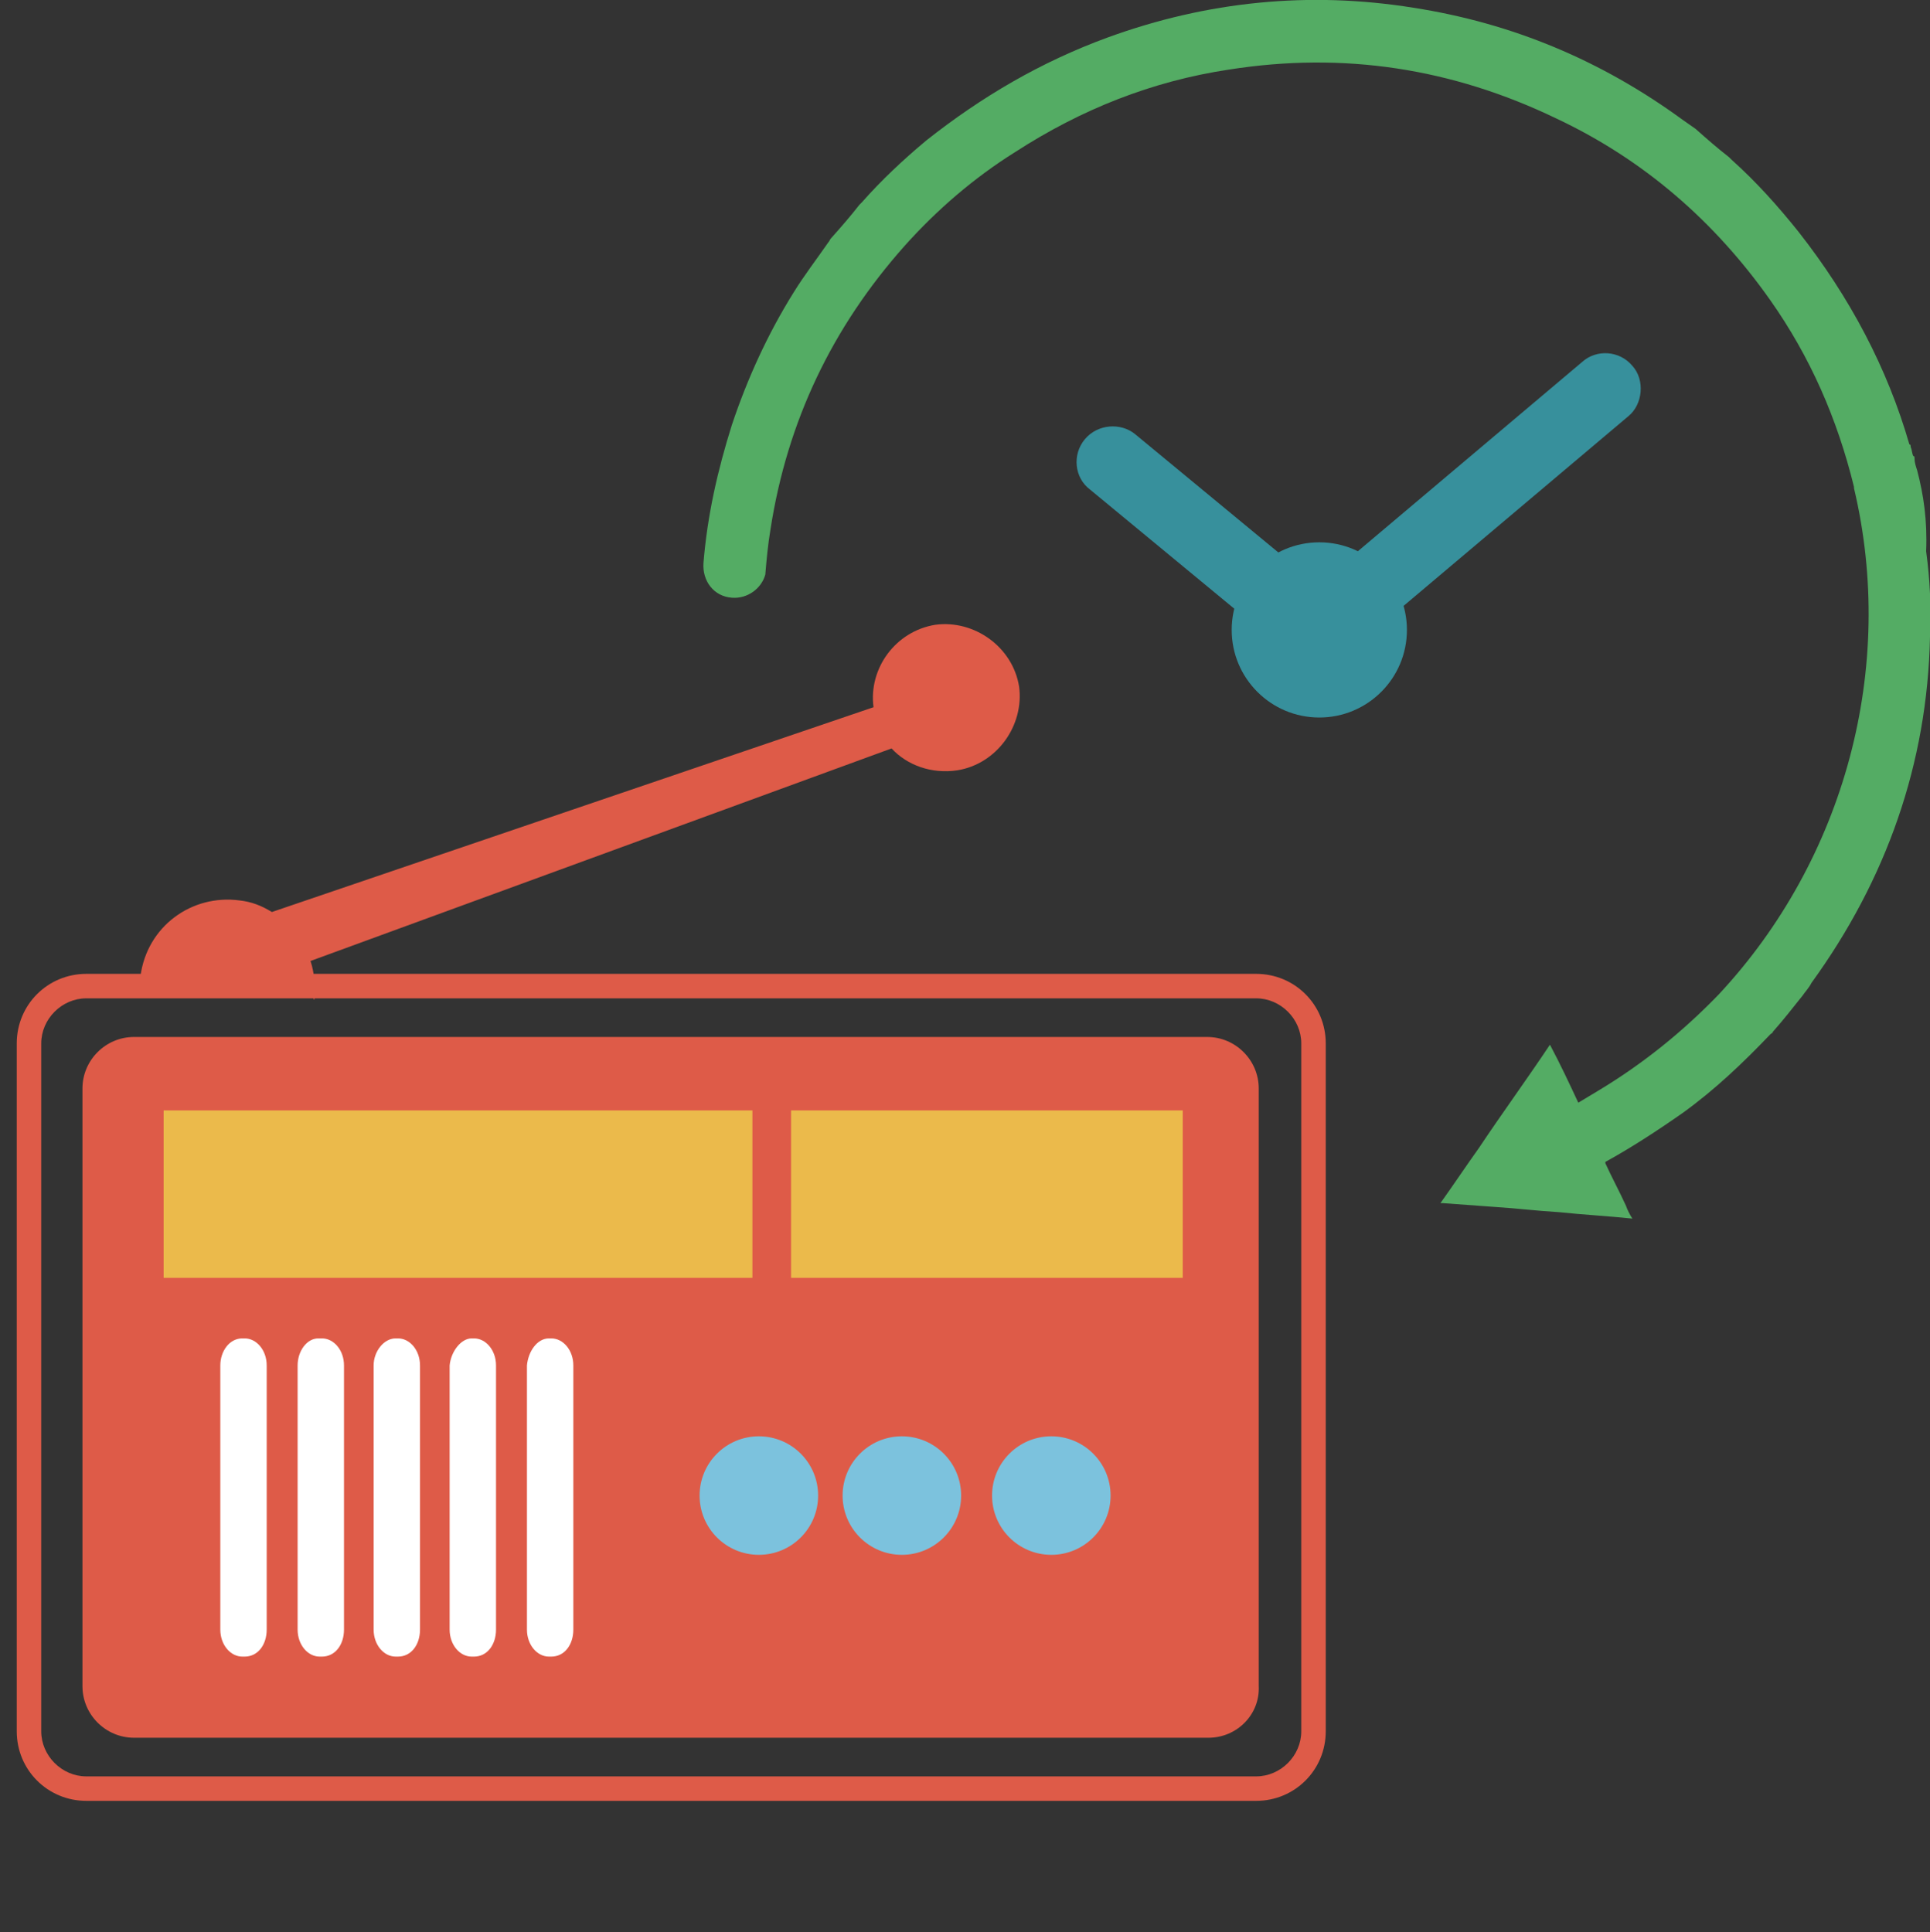
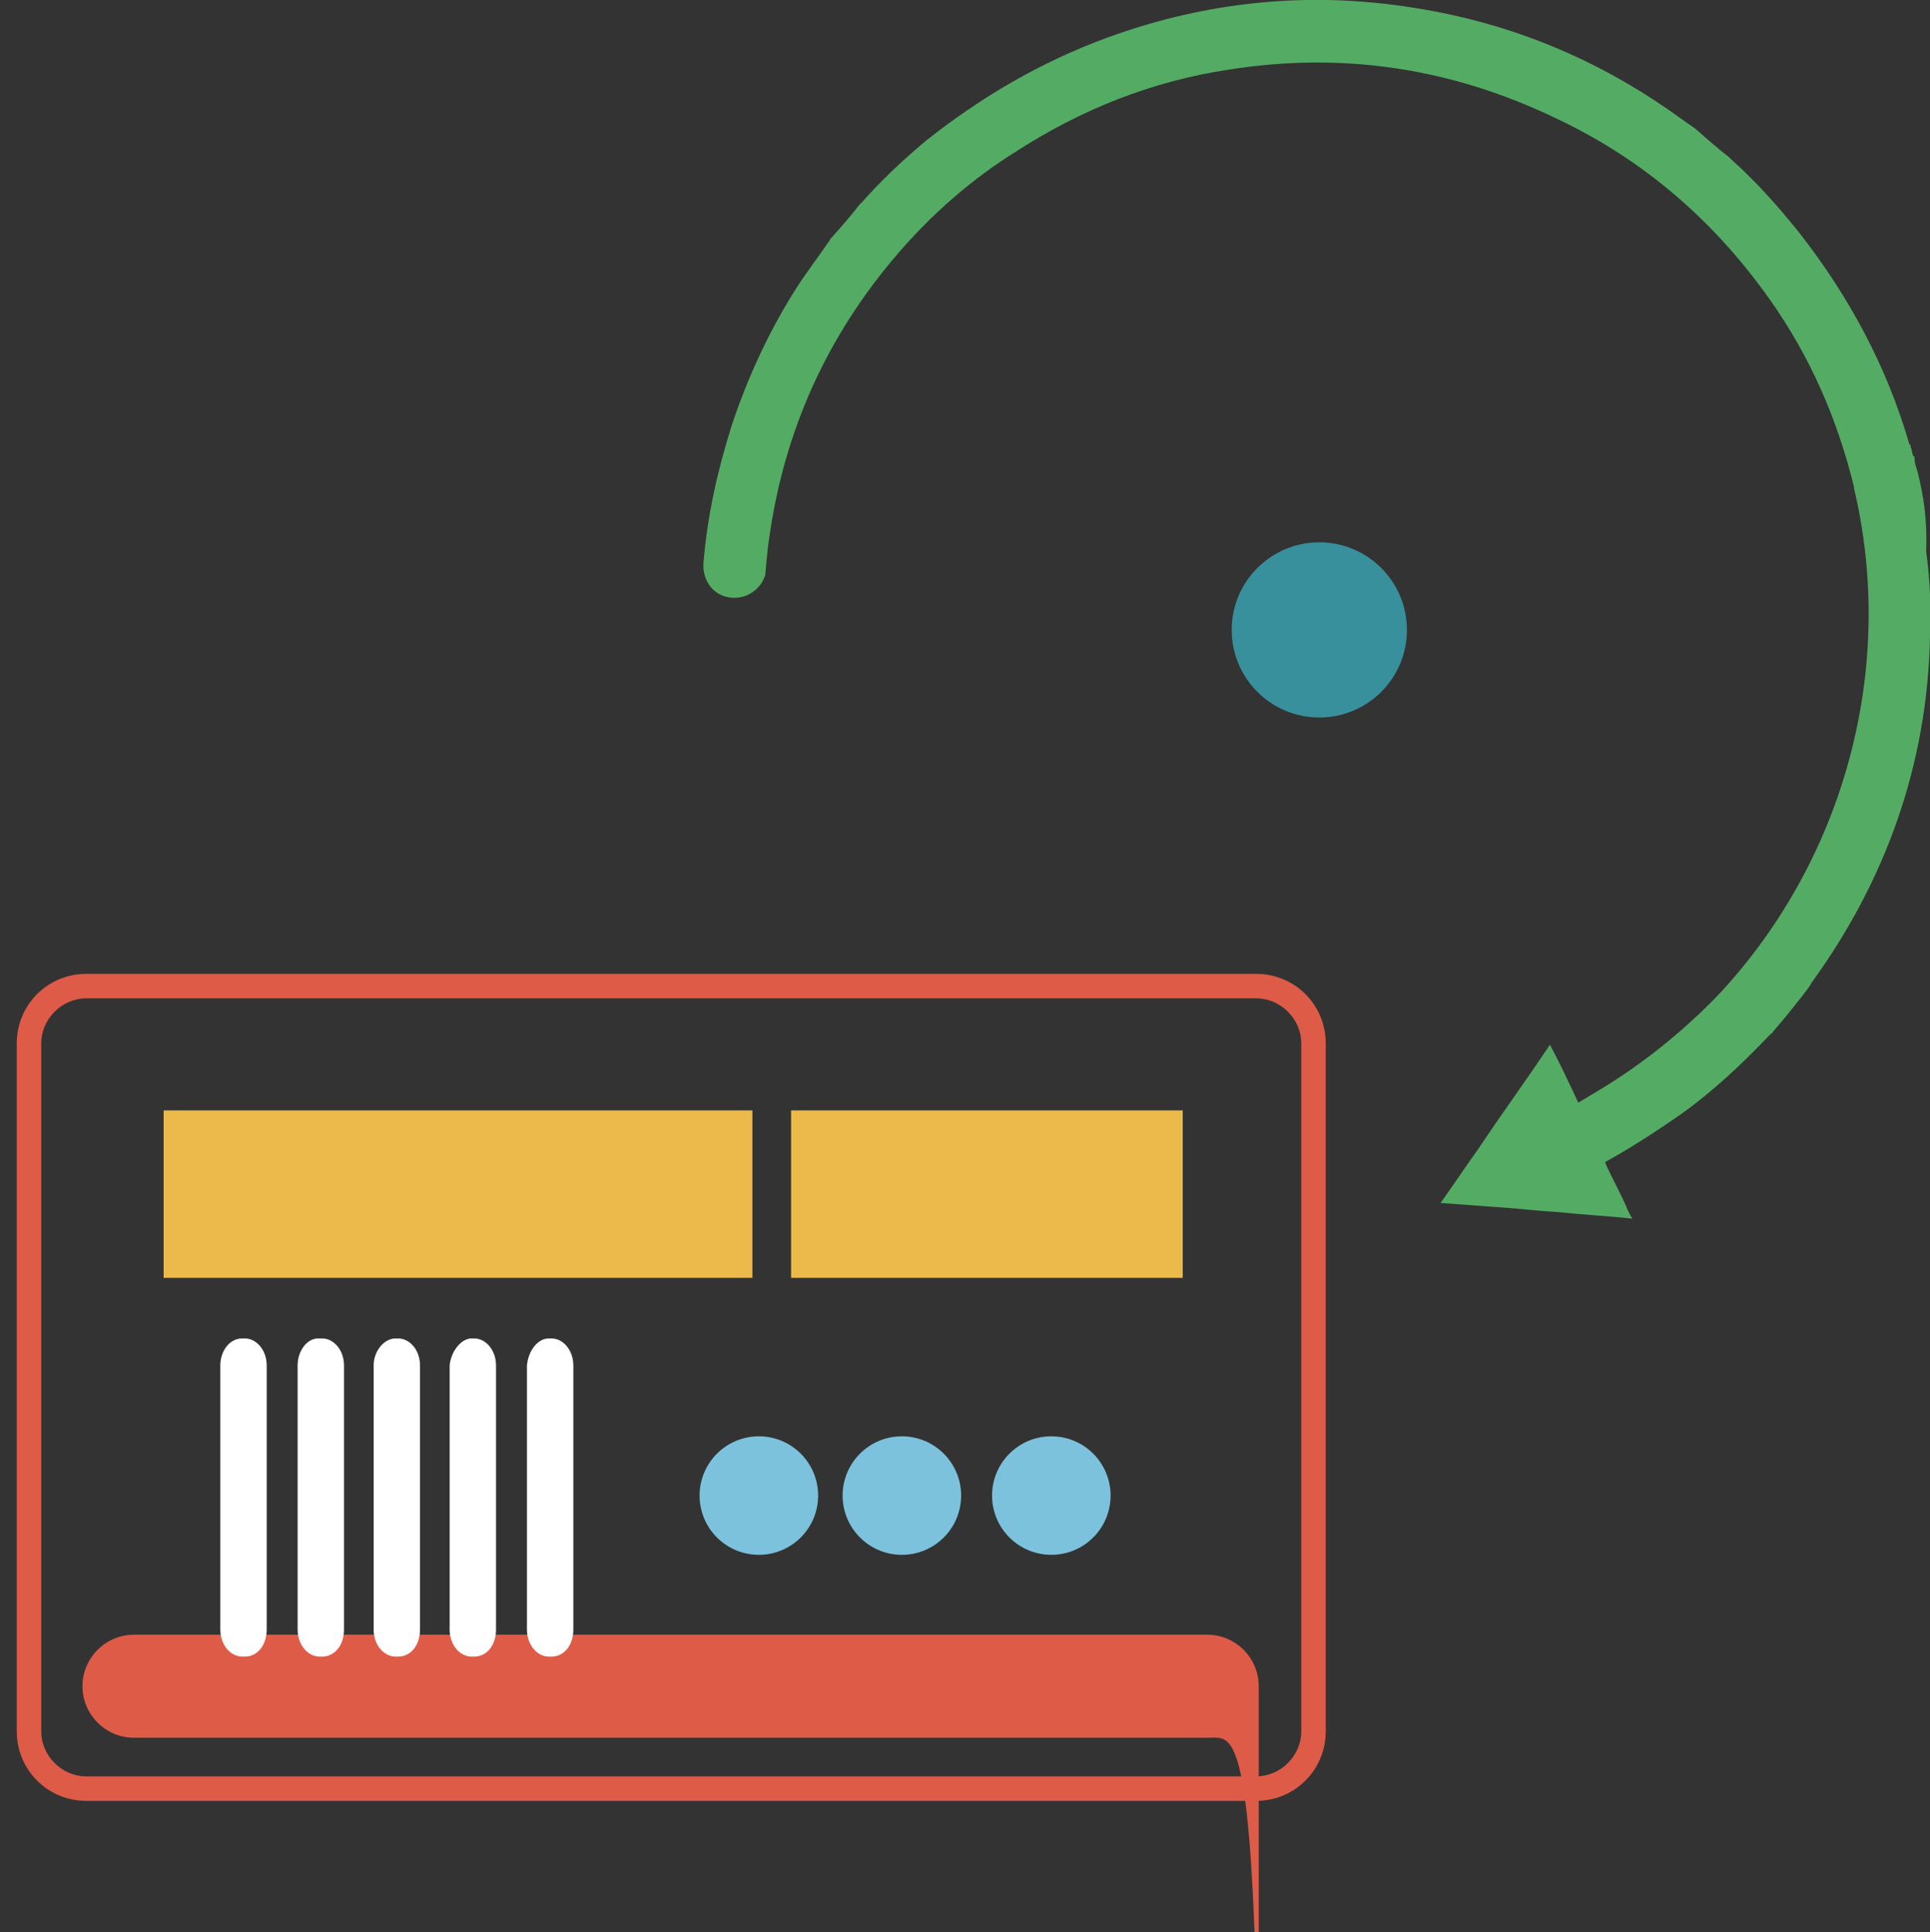
<svg xmlns="http://www.w3.org/2000/svg" version="1.1" id="_圖層_2" x="0px" y="0px" viewBox="0 0 149.8 150" style="enable-background:new 0 0 149.8 150;" xml:space="preserve">
  <rect x="0" y="0" width="149.8" height="150" fill="#333333" stroke="none" />
  <style type="text/css">
	.st0{fill:#54AC64;}
	.st1{fill:#37909C;}
	.st2{fill:#DE5B48;}
	.st3{fill:#EBBA4B;}
	.st4{fill:#FFFFFF;}
	.st5{fill:#7CC2DD;}
</style>
  <g>
    <g>
      <g>
        <path class="st0" d="M148.8,36.5C148.8,36.5,148.8,36.4,148.8,36.5c-0.1-0.3-0.2-0.6-0.2-0.9c0-0.1,0-0.2-0.1-0.2     c-0.1-0.2-0.1-0.5-0.2-0.7c0-0.1,0-0.2-0.1-0.2c-1.7-5.9-4.6-11.4-8.6-16.5c-1.6-2-3.3-3.9-5.2-5.6c-0.1-0.1-0.1-0.1-0.2-0.2     c-0.9-0.7-1.7-1.4-2.6-2.2c-0.3-0.2-0.7-0.5-1-0.7c-6.3-4.6-13.2-7.5-20.9-8.7c-8.1-1.3-16-0.5-23.7,2.3c-5.2,1.9-9.8,4.6-14.1,8     c-1.8,1.5-3.5,3.1-5,4.8c-0.1,0.1-0.1,0.1-0.2,0.2c-0.7,0.9-1.4,1.7-2.2,2.6c-0.1,0.1-0.1,0.2-0.2,0.3c-0.9,1.3-1.9,2.6-2.7,3.9     c-2,3.2-3.6,6.7-4.8,10.3c-1.1,3.5-1.9,7-2.2,10.7c-0.1,1.4,0.8,2.6,2.2,2.7c1.2,0.1,2.3-0.7,2.6-1.8c0.1-1.2,0.2-2.3,0.4-3.5     c1.3-8.4,4.8-15.7,10.4-22c2.5-2.8,5.4-5.3,8.6-7.3c5.1-3.3,10.6-5.5,16.6-6.4c8.9-1.4,17.3-0.1,25.4,3.8     c6.8,3.2,12.3,8,16.6,14.1c3.1,4.4,5.2,9.2,6.5,14.5v0.1c3.3,13.9-0.7,28.8-10.5,39.3c-2.8,2.9-5.9,5.4-9.4,7.5     c-0.5,0.3-1,0.6-1.5,0.9c-0.7-1.5-1.4-3-2.2-4.5c-1.8,2.7-3.7,5.3-5.5,8c-1,1.4-2,2.9-3,4.3c0.1,0,0.2,0,0.2,0     c1.4,0.1,2.7,0.2,4.1,0.3c1.6,0.1,3.2,0.3,4.9,0.4c1.9,0.2,3.8,0.3,5.7,0.5l0,0c-0.2-0.3-0.4-0.7-0.5-1c-0.5-1.1-1.1-2.2-1.6-3.3     c0,0,0,0,0-0.1c2-1.1,4-2.4,6-3.8c2.5-1.8,4.7-3.9,6.8-6.1c0.1-0.1,0.2-0.1,0.2-0.2c0.8-0.9,1.5-1.8,2.3-2.8     c0.2-0.3,0.5-0.6,0.7-1c5.8-8,9-17,9.2-26.9c0.1-2.2,0-4.4-0.3-6.6C149.6,40.4,149.3,38.4,148.8,36.5L148.8,36.5z" />
      </g>
      <g>
        <circle class="st1" cx="102.4" cy="48.9" r="6.8" />
      </g>
      <g>
-         <path class="st1" d="M84.2,34.1L84.2,34.1c1-1.2,2.8-1.3,3.9-0.4l11.5,9.5c1.2,1,1.3,2.8,0.4,3.9l0,0c-1,1.2-2.8,1.3-3.9,0.4     L84.6,38C83.4,37.1,83.2,35.3,84.2,34.1z" />
-       </g>
+         </g>
      <g>
-         <path class="st1" d="M126.7,28.4L126.7,28.4c1,1.1,0.8,3-0.3,3.9l-25,21.1c-1.1,1-3,0.8-3.9-0.3l0,0c-1-1.1-0.8-3,0.3-3.9     l25-21.1C123.9,27.1,125.7,27.2,126.7,28.4z" />
-       </g>
+         </g>
    </g>
    <g>
      <g>
-         <path class="st2" d="M93.8,134.9H10.4c-2.2,0-4-1.8-4-4V84.5c0-2.2,1.8-4,4-4h83.3c2.2,0,4,1.8,4,4v46.4     C97.8,133.1,96,134.9,93.8,134.9z" />
+         <path class="st2" d="M93.8,134.9H10.4c-2.2,0-4-1.8-4-4c0-2.2,1.8-4,4-4h83.3c2.2,0,4,1.8,4,4v46.4     C97.8,133.1,96,134.9,93.8,134.9z" />
      </g>
      <g>
-         <path class="st2" d="M24.3,76.9c0-0.1,0,0.8,0.1,0.7c0.1-1,0-2.1-0.3-3l45.1-16.5c1.2,1.3,3.1,2,5.1,1.7c3.1-0.5,5.2-3.5,4.8-6.5     c-0.5-3.1-3.5-5.2-6.5-4.8c-3.1,0.5-5.2,3.4-4.8,6.4L21.1,70.8c-0.8-0.5-1.6-0.8-2.5-0.9c-3.7-0.5-7.2,2-7.7,5.9     c0,0.2-0.1,0.4-0.1,0.6C5.8,76.6,24.3,76.9,24.3,76.9z" />
-       </g>
+         </g>
      <g>
        <g>
          <rect x="12.7" y="86.2" class="st3" width="45.7" height="13" />
        </g>
        <g>
          <rect x="61.4" y="86.2" class="st3" width="30.4" height="13" />
        </g>
        <g>
          <path class="st4" d="M18.8,103.9H19c0.9,0,1.7,0.9,1.7,2.1v20.5c0,1.2-0.7,2.1-1.7,2.1h-0.2c-0.9,0-1.7-0.9-1.7-2.1V106      C17.1,104.9,17.8,103.9,18.8,103.9z" />
        </g>
        <g>
          <path class="st4" d="M24.7,103.9H25c0.9,0,1.7,0.9,1.7,2.1v20.5c0,1.2-0.7,2.1-1.7,2.1h-0.2c-0.9,0-1.7-0.9-1.7-2.1V106      C23.1,104.9,23.8,103.9,24.7,103.9z" />
        </g>
        <g>
          <path class="st4" d="M30.7,103.9h0.2c0.9,0,1.7,0.9,1.7,2.1v20.5c0,1.2-0.7,2.1-1.7,2.1h-0.2c-0.9,0-1.7-0.9-1.7-2.1V106      C29,104.9,29.8,103.9,30.7,103.9z" />
        </g>
        <g>
          <path class="st4" d="M36.6,103.9h0.2c0.9,0,1.7,0.9,1.7,2.1v20.5c0,1.2-0.7,2.1-1.7,2.1h-0.2c-0.9,0-1.7-0.9-1.7-2.1V106      C35,104.9,35.8,103.9,36.6,103.9z" />
        </g>
        <g>
          <path class="st4" d="M42.6,103.9h0.2c0.9,0,1.7,0.9,1.7,2.1v20.5c0,1.2-0.7,2.1-1.7,2.1h-0.2c-0.9,0-1.7-0.9-1.7-2.1V106      C41,104.9,41.7,103.9,42.6,103.9z" />
        </g>
        <g>
          <circle class="st5" cx="58.9" cy="116.1" r="4.6" />
        </g>
        <g>
          <circle class="st5" cx="70" cy="116.1" r="4.6" />
        </g>
        <g>
          <circle class="st5" cx="81.6" cy="116.1" r="4.6" />
        </g>
      </g>
      <g>
        <path class="st2" d="M97.5,139.8H6.7c-3,0-5.4-2.4-5.4-5.4V81c0-3,2.4-5.4,5.4-5.4h90.8c3,0,5.4,2.4,5.4,5.4v53.4     C102.9,137.4,100.5,139.8,97.5,139.8z M6.7,77.5c-1.9,0-3.5,1.6-3.5,3.5v53.4c0,1.9,1.6,3.5,3.5,3.5h90.8c1.9,0,3.5-1.6,3.5-3.5     V81c0-1.9-1.6-3.5-3.5-3.5H6.7z" />
      </g>
    </g>
  </g>
</svg>